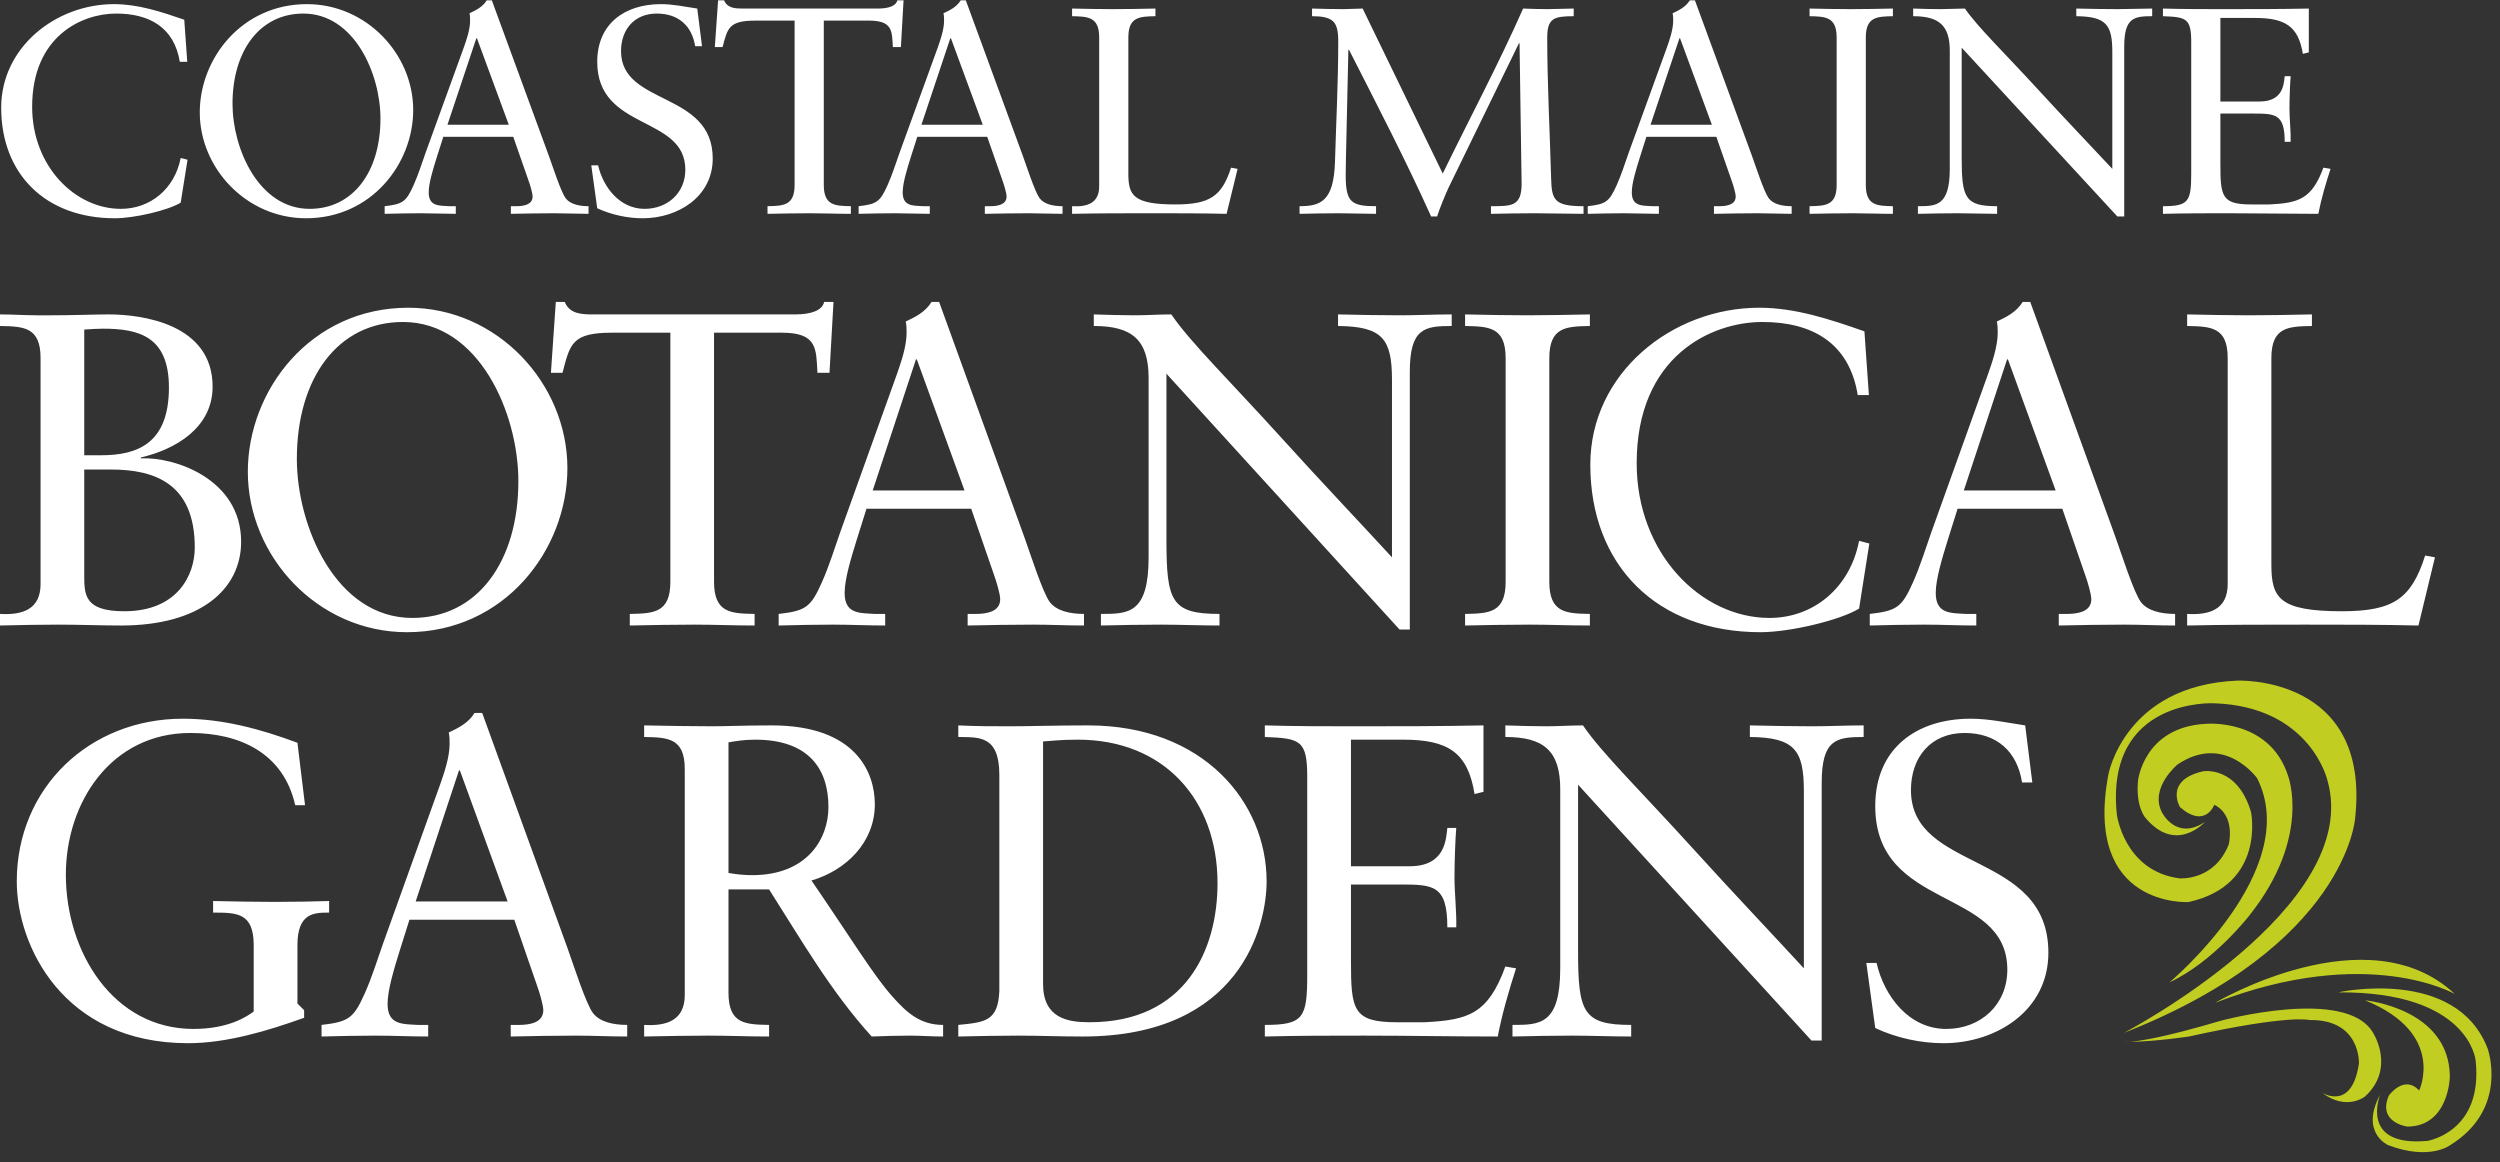
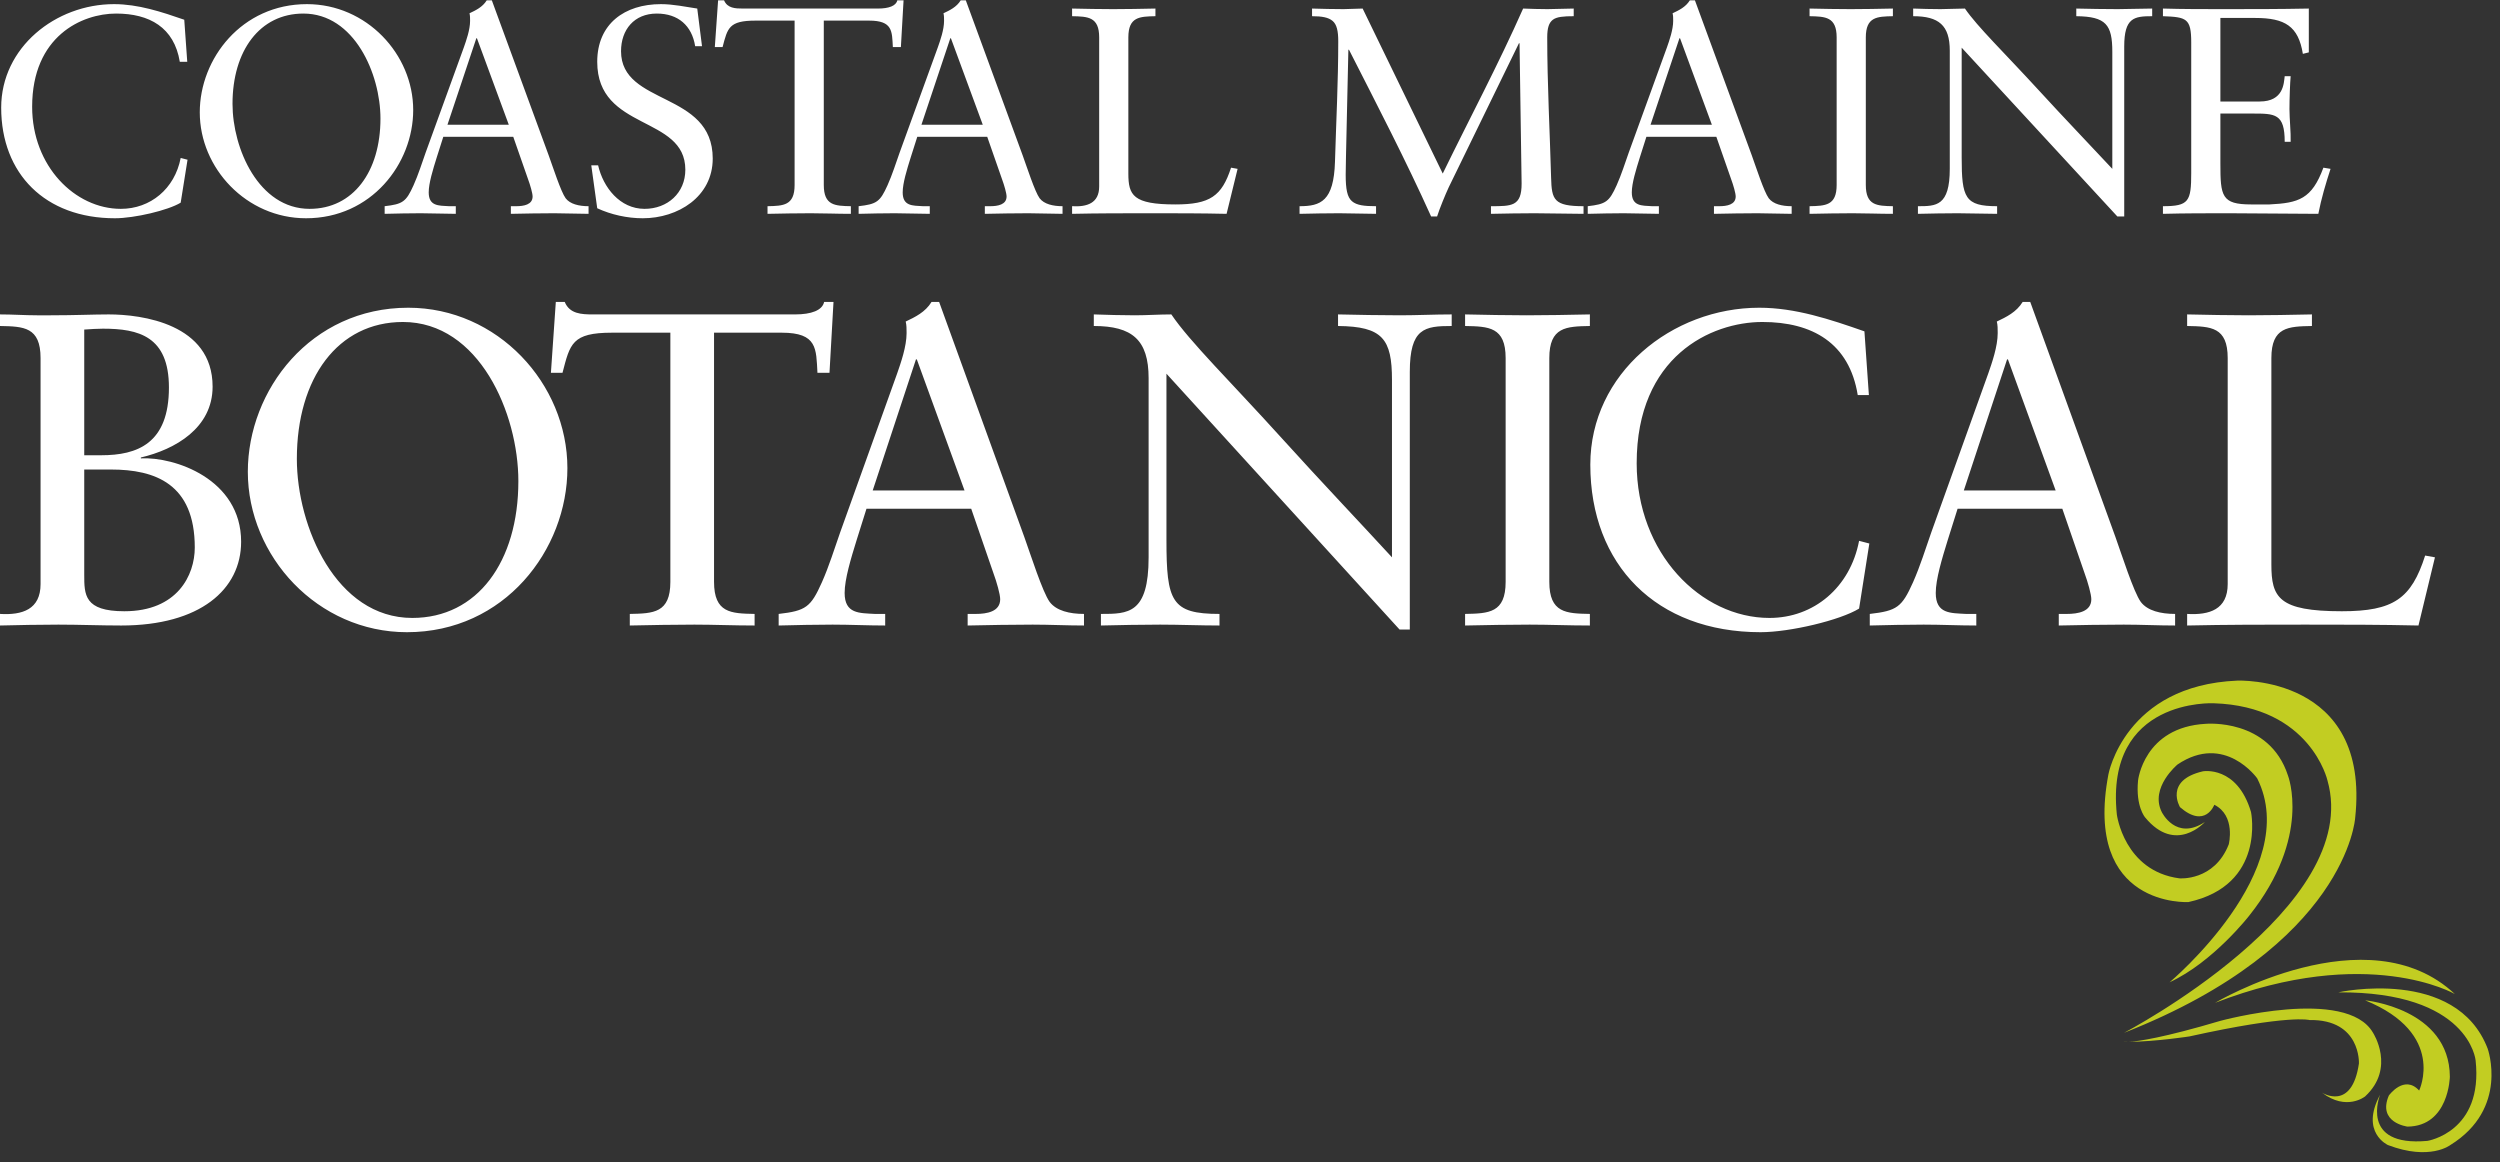
<svg xmlns="http://www.w3.org/2000/svg" width="200px" height="93px" viewBox="0 0 200 93">
  <rect x="0" y="0" width="200" height="93" fill="#333333" stroke="none" />
  <title>CMBG_Logo_JAN13_bw</title>
  <desc>Created with Sketch.</desc>
  <g id="Homepage" stroke="none" stroke-width="1" fill="none" fill-rule="evenodd">
    <g id="Homepage/Desktop/Spring-Summer-FINAL" transform="translate(-20, -27)" fill-rule="nonzero">
      <g id="Header">
        <g id="CMBG_Logo_JAN13_bw" transform="translate(20, 27)">
          <path d="M24.554,0.331 C29.318,0.331 33.056,4.331 33.056,8.802 C33.056,13.108 29.699,17.461 24.483,17.461 C19.72,17.461 15.982,13.461 15.982,8.99 C15.982,4.684 19.339,0.331 24.554,0.331 Z M14.98,4.943 L14.384,4.943 C13.932,2.19 11.955,1.085 9.287,1.085 C6.549,1.085 2.572,2.896 2.572,8.543 C2.572,13.296 6.001,16.708 9.669,16.708 C12.026,16.708 13.979,15.108 14.455,12.637 L15.003,12.778 L14.455,16.213 C13.455,16.825 10.764,17.461 9.192,17.461 C3.619,17.461 0.095,13.908 0.095,8.614 C0.095,3.79 4.453,0.331 9.121,0.331 C11.05,0.331 12.907,0.943 14.741,1.579 L14.98,4.943 Z M47.302,13.225 L47.849,13.225 C48.254,14.99 49.588,16.708 51.565,16.708 C53.399,16.708 54.827,15.437 54.827,13.578 C54.827,9.202 47.778,10.496 47.778,4.943 C47.778,1.908 49.969,0.331 52.874,0.331 C53.851,0.331 54.827,0.543 55.78,0.684 L56.161,3.696 L55.613,3.696 C55.351,2.049 54.256,1.085 52.541,1.085 C50.731,1.085 49.683,2.379 49.683,4.096 C49.683,8.472 57.018,7.272 57.018,12.684 C57.018,15.743 54.232,17.461 51.422,17.461 C50.183,17.461 48.897,17.178 47.778,16.66 L47.302,13.225 Z M115.419,13.884 C117.562,9.484 119.872,5.155 121.85,0.684 C122.491,0.708 123.159,0.731 123.803,0.731 C124.493,0.731 125.207,0.684 125.897,0.684 L125.897,1.296 C125.088,1.296 124.54,1.343 124.231,1.579 C123.921,1.814 123.778,2.214 123.778,2.99 C123.778,6.708 123.992,10.661 124.088,14.213 C124.135,15.978 124.302,16.496 126.683,16.496 L126.683,17.107 C125.373,17.107 124.064,17.06 122.754,17.06 C121.587,17.06 120.444,17.084 119.277,17.107 L119.277,16.496 C120.11,16.496 120.705,16.496 121.111,16.284 C121.54,16.049 121.729,15.602 121.729,14.684 L121.563,3.461 L121.515,3.461 L115.895,14.99 C115.633,15.554 115.157,16.708 114.967,17.319 L114.49,17.319 C112.466,12.825 110.18,8.426 107.918,3.978 L107.87,3.978 L107.679,12.496 C107.679,12.802 107.655,13.649 107.655,13.978 C107.655,15.131 107.775,15.766 108.155,16.096 C108.536,16.425 109.132,16.496 110.084,16.496 L110.084,17.107 C109.108,17.107 108.108,17.06 107.132,17.06 C106.084,17.06 105.012,17.084 103.964,17.107 L103.964,16.496 C105.655,16.496 106.703,16.096 106.798,12.943 C106.893,9.719 107.06,6.52 107.06,3.296 C107.06,2.473 106.941,1.955 106.607,1.673 C106.274,1.391 105.75,1.296 104.964,1.296 L104.964,0.684 C105.798,0.708 106.655,0.731 107.489,0.731 C107.989,0.731 108.513,0.684 109.012,0.684 L115.419,13.884 Z M169.938,17.319 L169.39,17.319 L156.934,3.814 L156.934,12.59 C156.934,15.837 157.196,16.496 159.769,16.496 L159.769,17.107 C158.72,17.107 157.648,17.06 156.601,17.06 C155.552,17.06 154.481,17.084 153.434,17.107 L153.434,16.496 C154.887,16.496 155.982,16.496 155.982,13.508 L155.982,4.049 C155.982,2.025 155.1,1.296 153.053,1.296 L153.053,0.684 C153.791,0.708 154.505,0.731 155.243,0.731 C155.886,0.731 156.553,0.684 157.196,0.684 C158.172,2.12 160.387,4.26 163.103,7.225 C165.127,9.437 167.365,11.766 168.985,13.508 L168.985,4.143 C168.985,1.979 168.484,1.32 166.103,1.296 L166.103,0.684 C167.199,0.708 168.317,0.731 169.413,0.731 C170.342,0.731 171.246,0.684 172.175,0.684 L172.175,1.296 C170.723,1.296 169.938,1.414 169.938,3.72 L169.938,17.319 Z M98.127,17.107 C96.103,17.06 94.102,17.06 92.078,17.06 C89.959,17.06 87.863,17.06 85.767,17.107 L85.767,16.496 C86.958,16.566 87.934,16.26 87.934,14.919 L87.934,2.99 C87.934,1.343 87.029,1.32 85.767,1.296 L85.767,0.684 C86.886,0.708 87.982,0.731 89.054,0.731 C90.149,0.731 91.245,0.708 92.435,0.684 L92.435,1.296 C91.173,1.32 90.268,1.343 90.268,2.99 L90.268,13.884 C90.268,15.625 90.649,16.355 94.031,16.355 C96.793,16.355 97.746,15.696 98.484,13.414 L99.008,13.508 L98.127,17.107 Z M43.894,12.426 C44.228,13.343 44.871,15.343 45.251,15.86 C45.609,16.331 46.323,16.496 47.085,16.496 L47.085,17.107 C46.18,17.107 45.251,17.06 44.346,17.06 C43.18,17.06 42.037,17.084 40.869,17.107 L40.869,16.496 L41.298,16.496 C41.894,16.496 42.608,16.378 42.608,15.72 C42.608,15.461 42.417,14.802 42.251,14.355 L41.06,10.943 L35.464,10.943 L34.94,12.59 C34.63,13.578 34.297,14.661 34.297,15.39 C34.297,16.496 35.083,16.449 35.916,16.496 L36.464,16.496 L36.464,17.107 C35.535,17.107 34.582,17.06 33.654,17.06 C32.701,17.06 31.725,17.084 30.772,17.107 L30.772,16.496 C32.225,16.331 32.487,16.143 33.082,14.825 C33.463,13.978 33.749,13.06 34.058,12.19 L37.107,3.79 C37.297,3.249 37.607,2.379 37.607,1.673 C37.607,1.437 37.607,1.249 37.56,1.061 C38.06,0.826 38.607,0.567 38.94,0.025 L39.346,0.025 L43.894,12.426 Z M177.631,8.12 L180.776,8.12 C182.704,8.12 182.704,6.637 182.776,6.096 L183.252,6.096 C183.204,6.614 183.157,7.884 183.157,8.731 C183.157,9.484 183.275,10.59 183.252,11.343 L182.776,11.343 C182.776,9.084 182.013,9.084 180.179,9.084 L177.631,9.084 L177.631,13.084 C177.631,15.696 177.727,16.355 180.085,16.355 L181.562,16.355 C183.894,16.237 184.943,15.931 185.872,13.414 L186.444,13.508 C186.061,14.684 185.705,15.884 185.466,17.107 C183.085,17.107 180.704,17.06 178.323,17.06 C176.56,17.06 174.798,17.06 173.035,17.107 L173.035,16.496 C175.107,16.496 175.298,16.119 175.298,13.837 L175.298,3.39 C175.298,1.461 174.916,1.367 173.035,1.296 L173.035,0.684 C174.631,0.731 176.25,0.731 177.846,0.731 C180.132,0.731 182.395,0.731 184.705,0.684 L184.705,4.19 L184.228,4.308 C183.871,2.096 182.8,1.437 180.417,1.437 L177.631,1.437 L177.631,8.12 Z M81.812,12.426 C82.146,13.343 82.789,15.343 83.169,15.86 C83.527,16.331 84.241,16.496 85.003,16.496 L85.003,17.107 C84.098,17.107 83.169,17.06 82.264,17.06 C81.098,17.06 79.955,17.084 78.787,17.107 L78.787,16.496 L79.217,16.496 C79.812,16.496 80.526,16.378 80.526,15.72 C80.526,15.461 80.335,14.802 80.169,14.355 L78.978,10.943 L73.382,10.943 L72.858,12.59 C72.548,13.578 72.215,14.661 72.215,15.39 C72.215,16.496 73.001,16.449 73.834,16.496 L74.382,16.496 L74.382,17.107 C73.453,17.107 72.5,17.06 71.572,17.06 C70.619,17.06 69.643,17.084 68.69,17.107 L68.69,16.496 C70.143,16.331 70.405,16.143 71,14.825 C71.381,13.978 71.667,13.06 71.977,12.19 L75.025,3.79 C75.215,3.249 75.525,2.379 75.525,1.673 C75.525,1.437 75.525,1.249 75.478,1.061 C75.978,0.826 76.525,0.567 76.858,0.025 L77.264,0.025 L81.812,12.426 Z M146.932,2.99 C146.932,1.343 146.026,1.32 144.765,1.296 L144.765,0.684 C145.883,0.708 146.979,0.731 148.05,0.731 C149.146,0.731 150.242,0.708 151.432,0.684 L151.432,1.296 C150.171,1.32 149.265,1.343 149.265,2.99 L149.265,14.802 C149.265,16.449 150.171,16.472 151.432,16.496 L151.432,17.107 C150.289,17.107 149.265,17.06 148.217,17.06 C147.075,17.06 145.954,17.084 144.765,17.107 L144.765,16.496 C146.026,16.472 146.932,16.449 146.932,14.802 L146.932,2.99 Z M72.071,3.767 L71.428,3.767 C71.356,2.496 71.428,1.649 69.522,1.649 L65.903,1.649 L65.903,14.802 C65.903,16.449 66.808,16.472 68.07,16.496 L68.07,17.107 C66.926,17.107 65.903,17.06 64.855,17.06 C63.712,17.06 62.592,17.084 61.402,17.107 L61.402,16.496 C62.664,16.472 63.568,16.449 63.568,14.802 L63.568,1.649 L60.449,1.649 C58.306,1.649 58.21,2.237 57.806,3.767 L57.186,3.767 L57.448,0.025 L57.924,0.025 C58.187,0.661 58.829,0.684 59.425,0.684 L70.237,0.684 C71.094,0.684 71.69,0.473 71.785,0.025 L72.285,0.025 L72.071,3.767 Z M140.142,12.426 C140.474,13.343 141.118,15.343 141.499,15.86 C141.856,16.331 142.57,16.496 143.333,16.496 L143.333,17.107 C142.427,17.107 141.499,17.06 140.594,17.06 C139.427,17.06 138.284,17.084 137.117,17.107 L137.117,16.496 L137.545,16.496 C138.142,16.496 138.855,16.378 138.855,15.72 C138.855,15.461 138.665,14.802 138.498,14.355 L137.307,10.943 L131.711,10.943 L131.188,12.59 C130.878,13.578 130.544,14.661 130.544,15.39 C130.544,16.496 131.33,16.449 132.164,16.496 L132.711,16.496 L132.711,17.107 C131.783,17.107 130.83,17.06 129.901,17.06 C128.948,17.06 127.972,17.084 127.019,17.107 L127.019,16.496 C128.472,16.331 128.734,16.143 129.33,14.825 C129.711,13.978 129.997,13.06 130.306,12.19 L133.355,3.79 C133.545,3.249 133.854,2.379 133.854,1.673 C133.854,1.437 133.854,1.249 133.807,1.061 C134.307,0.826 134.855,0.567 135.188,0.025 L135.593,0.025 L140.142,12.426 Z M24.769,16.708 C28.246,16.708 30.437,13.743 30.437,9.484 C30.437,5.908 28.341,1.085 24.269,1.085 C20.792,1.085 18.601,4.049 18.601,8.308 C18.601,11.884 20.697,16.708 24.769,16.708 Z M73.715,9.978 L78.621,9.978 L76.073,3.061 L76.025,3.061 L73.715,9.978 Z M35.797,9.978 L40.703,9.978 L38.155,3.061 L38.107,3.061 L35.797,9.978 Z M132.044,9.978 L136.95,9.978 L134.403,3.061 L134.355,3.061 L132.044,9.978 Z" id="Shape" fill="#FFFFFF" />
          <path d="M32.662,24.618 C39.793,24.618 45.392,30.68 45.392,37.454 C45.392,43.98 40.364,50.576 32.555,50.576 C25.423,50.576 19.826,44.515 19.826,37.74 C19.826,31.215 24.853,24.618 32.662,24.618 Z M149.511,31.606 L148.619,31.606 C147.943,27.435 144.982,25.759 140.989,25.759 C136.889,25.759 130.934,28.505 130.934,37.062 C130.934,44.265 136.069,49.435 141.559,49.435 C145.09,49.435 148.013,47.01 148.727,43.267 L149.547,43.481 L148.727,48.687 C147.229,49.613 143.2,50.576 140.847,50.576 C132.503,50.576 127.225,45.192 127.225,37.169 C127.225,29.86 133.752,24.618 140.74,24.618 C143.628,24.618 146.409,25.545 149.154,26.508 L149.511,31.606 Z M112.784,50.362 L111.964,50.362 L93.316,29.895 L93.316,43.195 C93.316,48.116 93.708,49.114 97.559,49.114 L97.559,50.041 C95.99,50.041 94.385,49.97 92.816,49.97 C91.247,49.97 89.643,50.006 88.074,50.041 L88.074,49.114 C90.249,49.114 91.889,49.114 91.889,44.586 L91.889,30.252 C91.889,27.185 90.57,26.08 87.504,26.08 L87.504,25.153 C88.609,25.188 89.679,25.224 90.784,25.224 C91.747,25.224 92.745,25.153 93.708,25.153 C95.17,27.328 98.486,30.572 102.55,35.065 C105.581,38.417 108.933,41.947 111.358,44.586 L111.358,30.394 C111.358,27.114 110.609,26.115 107.043,26.08 L107.043,25.153 C108.684,25.188 110.36,25.224 112,25.224 C113.39,25.224 114.746,25.153 116.136,25.153 L116.136,26.08 C113.961,26.08 112.784,26.258 112.784,29.752 L112.784,50.362 Z M169.23,42.946 C169.729,44.336 170.691,47.367 171.262,48.152 C171.797,48.865 172.867,49.114 174.008,49.114 L174.008,50.041 C172.653,50.041 171.262,49.97 169.907,49.97 C168.16,49.97 166.449,50.006 164.702,50.041 L164.702,49.114 L165.343,49.114 C166.235,49.114 167.305,48.936 167.305,47.938 C167.305,47.545 167.019,46.547 166.77,45.87 L164.986,40.699 L156.607,40.699 L155.822,43.195 C155.359,44.693 154.86,46.333 154.86,47.438 C154.86,49.114 156.036,49.043 157.285,49.114 L158.104,49.114 L158.104,50.041 C156.714,50.041 155.287,49.97 153.897,49.97 C152.471,49.97 151.009,50.006 149.582,50.041 L149.582,49.114 C151.758,48.865 152.15,48.579 153.042,46.583 C153.612,45.299 154.04,43.909 154.503,42.589 L159.067,29.86 C159.353,29.039 159.816,27.72 159.816,26.65 C159.816,26.294 159.816,26.008 159.745,25.723 C160.494,25.367 161.314,24.974 161.813,24.154 L162.419,24.154 L169.23,42.946 Z M81.94,42.946 C82.44,44.336 83.403,47.367 83.973,48.152 C84.508,48.865 85.577,49.114 86.719,49.114 L86.719,50.041 C85.363,50.041 83.973,49.97 82.618,49.97 C80.871,49.97 79.159,50.006 77.412,50.041 L77.412,49.114 L78.054,49.114 C78.945,49.114 80.015,48.936 80.015,47.938 C80.015,47.545 79.73,46.547 79.48,45.87 L77.697,40.699 L69.318,40.699 L68.534,43.195 C68.07,44.693 67.571,46.333 67.571,47.438 C67.571,49.114 68.748,49.043 69.995,49.114 L70.815,49.114 L70.815,50.041 C69.425,50.041 67.999,49.97 66.608,49.97 C65.182,49.97 63.719,50.006 62.293,50.041 L62.293,49.114 C64.469,48.865 64.861,48.579 65.752,46.583 C66.323,45.299 66.75,43.909 67.214,42.589 L71.778,29.86 C72.063,29.039 72.527,27.72 72.527,26.65 C72.527,26.294 72.527,26.008 72.456,25.723 C73.204,25.367 74.025,24.974 74.524,24.154 L75.13,24.154 L81.94,42.946 Z M0,49.114 C1.783,49.222 3.245,48.758 3.245,46.725 L3.245,28.647 C3.245,26.151 1.889,26.115 0,26.08 L0,25.153 C0.998,25.153 1.997,25.224 2.959,25.224 L4.065,25.224 C6.098,25.224 7.417,25.153 8.7,25.153 C11.339,25.153 17.008,25.902 17.008,30.929 C17.008,34.245 14.013,35.957 11.268,36.599 L11.268,36.67 C13.942,36.528 19.29,38.311 19.29,43.338 C19.29,47.153 16.01,50.041 9.699,50.041 C8.023,50.041 6.347,49.97 4.671,49.97 C3.102,49.97 1.533,50.006 0,50.041 L0,49.114 Z M120.451,28.647 C120.451,26.151 119.096,26.115 117.207,26.08 L117.207,25.153 C118.883,25.188 120.522,25.224 122.127,25.224 C123.767,25.224 125.408,25.188 127.19,25.153 L127.19,26.08 C125.3,26.115 123.945,26.151 123.945,28.647 L123.945,46.547 C123.945,49.043 125.3,49.078 127.19,49.114 L127.19,50.041 C125.478,50.041 123.945,49.97 122.377,49.97 C120.665,49.97 118.989,50.006 117.207,50.041 L117.207,49.114 C119.096,49.078 120.451,49.043 120.451,46.547 L120.451,28.647 Z M193.477,50.041 C190.446,49.97 187.45,49.97 184.419,49.97 C181.247,49.97 178.108,49.97 174.971,50.041 L174.971,49.114 C176.753,49.222 178.216,48.758 178.216,46.725 L178.216,28.647 C178.216,26.151 176.861,26.115 174.971,26.08 L174.971,25.153 C176.647,25.188 178.287,25.224 179.892,25.224 C181.531,25.224 183.172,25.188 184.954,25.153 L184.954,26.08 C183.065,26.115 181.71,26.151 181.71,28.647 L181.71,45.157 C181.71,47.795 182.28,48.9 187.344,48.9 C191.481,48.9 192.906,47.902 194.012,44.444 L194.796,44.586 L193.477,50.041 Z M66.359,29.824 L65.396,29.824 C65.289,27.898 65.396,26.615 62.543,26.615 L57.123,26.615 L57.123,46.547 C57.123,49.043 58.478,49.078 60.368,49.114 L60.368,50.041 C58.657,50.041 57.123,49.97 55.555,49.97 C53.843,49.97 52.167,50.006 50.384,50.041 L50.384,49.114 C52.274,49.078 53.629,49.043 53.629,46.547 L53.629,26.615 L48.958,26.615 C45.749,26.615 45.606,27.506 45,29.824 L44.073,29.824 L44.465,24.154 L45.178,24.154 C45.57,25.117 46.533,25.153 47.424,25.153 L63.613,25.153 C64.896,25.153 65.788,24.832 65.93,24.154 L66.68,24.154 L66.359,29.824 Z M32.983,49.435 C38.189,49.435 41.469,44.942 41.469,38.488 C41.469,33.069 38.331,25.759 32.234,25.759 C27.028,25.759 23.748,30.252 23.748,36.706 C23.748,42.126 26.886,49.435 32.983,49.435 Z M6.739,45.977 C6.739,47.581 6.739,48.9 9.948,48.9 C14.192,48.9 15.582,46.012 15.582,43.801 C15.582,38.703 12.409,37.562 8.879,37.562 L6.739,37.562 L6.739,45.977 Z M69.817,39.237 L77.162,39.237 L73.347,28.754 L73.276,28.754 L69.817,39.237 Z M157.106,39.237 L164.452,39.237 L160.636,28.754 L160.565,28.754 L157.106,39.237 Z M6.739,36.42 L8.094,36.42 C10.982,36.42 13.514,35.493 13.514,31 C13.514,26.9 11.089,26.294 8.236,26.294 C7.773,26.294 7.274,26.329 6.739,26.365 L6.739,36.42 Z" id="Shape" fill="#FFFFFF" />
-           <path d="M24.402,64.415 L23.616,64.415 C22.688,60.278 19.226,58.638 15.227,58.638 C8.909,58.638 5.268,64.165 5.268,69.977 C5.268,76.145 9.052,82.315 15.477,82.315 C18.297,82.315 19.761,81.316 20.296,80.923 L20.296,75.611 C20.296,73.008 18.94,73.008 17.048,73.008 L17.048,72.081 C18.726,72.116 20.368,72.152 21.974,72.152 C23.616,72.152 25.258,72.116 26.329,72.081 L26.329,73.008 C25.151,73.008 23.795,73.008 23.795,75.611 L23.795,80.282 L24.33,80.817 L24.33,81.423 C21.439,82.457 18.155,83.456 15.049,83.456 C5.018,83.456 1.342,75.611 1.342,70.512 C1.342,63.024 7.16,57.497 14.62,57.497 C17.798,57.497 20.832,58.317 23.795,59.422 L24.402,64.415 Z M149.306,77.037 L150.127,77.037 C150.735,79.712 152.733,82.315 155.696,82.315 C158.445,82.315 160.586,80.389 160.586,77.572 C160.586,70.94 150.02,72.901 150.02,64.486 C150.02,59.886 153.305,57.497 157.659,57.497 C159.122,57.497 160.586,57.818 162.015,58.032 L162.586,62.596 L161.765,62.596 C161.373,60.1 159.73,58.638 157.16,58.638 C154.447,58.638 152.876,60.6 152.876,63.202 C152.876,69.834 163.871,68.016 163.871,76.217 C163.871,80.852 159.693,83.456 155.482,83.456 C153.626,83.456 151.698,83.028 150.02,82.243 L149.306,77.037 Z M145.736,83.241 L144.916,83.241 L126.246,62.775 L126.246,76.074 C126.246,80.995 126.639,81.993 130.495,81.993 L130.495,82.921 C128.922,82.921 127.316,82.85 125.746,82.85 C124.175,82.85 122.569,82.885 120.998,82.921 L120.998,81.993 C123.176,81.993 124.819,81.993 124.819,77.465 L124.819,63.131 C124.819,60.065 123.498,58.959 120.428,58.959 L120.428,58.032 C121.534,58.067 122.605,58.103 123.712,58.103 C124.676,58.103 125.675,58.032 126.639,58.032 C128.102,60.207 131.422,63.452 135.491,67.944 C138.526,71.296 141.881,74.826 144.309,77.465 L144.309,63.274 C144.309,59.993 143.558,58.995 139.989,58.959 L139.989,58.032 C141.63,58.067 143.31,58.103 144.951,58.103 C146.343,58.103 147.7,58.032 149.092,58.032 L149.092,58.959 C146.914,58.959 145.736,59.137 145.736,62.631 L145.736,83.241 Z M108.077,69.299 L112.788,69.299 C115.68,69.299 115.68,67.053 115.787,66.233 L116.501,66.233 C116.43,67.018 116.358,68.943 116.358,70.227 C116.358,71.367 116.537,73.044 116.501,74.184 L115.787,74.184 C115.787,70.761 114.645,70.761 111.896,70.761 L108.077,70.761 L108.077,76.823 C108.077,80.781 108.219,81.78 111.753,81.78 L113.966,81.78 C117.464,81.601 119.035,81.138 120.428,77.323 L121.284,77.465 C120.713,79.248 120.177,81.067 119.82,82.921 C116.251,82.921 112.681,82.85 109.111,82.85 C106.47,82.85 103.828,82.85 101.187,82.921 L101.187,81.993 C104.293,81.993 104.578,81.423 104.578,77.964 L104.578,62.133 C104.578,59.208 104.007,59.066 101.187,58.959 L101.187,58.032 C103.579,58.103 106.006,58.103 108.397,58.103 C111.824,58.103 115.216,58.103 118.678,58.032 L118.678,63.346 L117.964,63.523 C117.429,60.171 115.822,59.173 112.253,59.173 L108.077,59.173 L108.077,69.299 Z M58.279,71.154 L58.279,79.427 C58.279,81.922 59.635,81.958 61.527,81.993 L61.527,82.921 C59.814,82.921 58.279,82.85 56.708,82.85 C54.995,82.85 53.317,82.885 51.532,82.921 L51.532,81.993 C53.317,82.101 54.781,81.637 54.781,79.605 L54.781,61.526 C54.781,59.03 53.424,58.995 51.532,58.959 L51.532,58.032 C53.496,58.067 55.209,58.103 56.958,58.103 C58.207,58.103 59.457,58.032 61.742,58.032 C68.488,58.032 69.987,61.811 69.987,64.344 C69.987,67.374 67.703,69.621 64.918,70.441 C68.167,75.183 69.88,78.035 71.415,79.747 C72.557,81.031 73.628,81.993 75.449,81.993 L75.449,82.921 C74.556,82.921 73.664,82.85 72.772,82.85 C71.772,82.85 70.737,82.885 69.737,82.921 C66.489,79.355 64.097,75.183 61.527,71.154 L58.279,71.154 Z M79.947,61.99 C79.947,58.781 78.269,58.995 76.663,58.959 L76.663,58.032 C78.055,58.103 79.483,58.103 80.875,58.103 C82.374,58.103 84.409,58.032 87.051,58.032 C96.296,58.032 101.329,64.201 101.329,70.512 C101.329,74.042 99.258,82.921 86.622,82.921 C84.801,82.921 83.124,82.85 81.446,82.85 C79.84,82.85 78.269,82.885 76.663,82.921 L76.663,81.993 C78.804,81.78 79.84,81.708 79.947,79.283 L79.947,61.99 Z M45.392,75.825 C45.891,77.215 46.855,80.247 47.427,81.031 C47.962,81.744 49.033,81.993 50.176,81.993 L50.176,82.921 C48.819,82.921 47.427,82.85 46.07,82.85 C44.321,82.85 42.608,82.885 40.858,82.921 L40.858,81.993 L41.501,81.993 C42.393,81.993 43.464,81.815 43.464,80.817 C43.464,80.425 43.179,79.427 42.929,78.749 L41.144,73.579 L32.755,73.579 L31.97,76.074 C31.506,77.572 31.006,79.213 31.006,80.317 C31.006,81.993 32.184,81.922 33.434,81.993 L34.255,81.993 L34.255,82.921 C32.862,82.921 31.434,82.85 30.042,82.85 C28.614,82.85 27.151,82.885 25.723,82.921 L25.723,81.993 C27.901,81.744 28.293,81.458 29.185,79.462 C29.757,78.178 30.185,76.788 30.649,75.469 L35.218,62.739 C35.504,61.919 35.968,60.6 35.968,59.53 C35.968,59.173 35.968,58.888 35.897,58.602 C36.646,58.246 37.467,57.853 37.967,57.033 L38.574,57.033 L45.392,75.825 Z M83.445,78.713 C83.445,81.458 85.408,81.78 87.157,81.78 C94.868,81.78 97.402,75.967 97.402,70.654 C97.402,63.986 93.119,59.173 86.229,59.173 C84.766,59.173 84.088,59.28 83.445,59.316 L83.445,78.713 Z M33.255,72.116 L40.609,72.116 L36.789,61.633 L36.718,61.633 L33.255,72.116 Z M60.421,59.173 C59.528,59.173 58.921,59.28 58.279,59.387 L58.279,69.834 C58.814,69.941 59.564,70.013 60.171,70.013 C64.561,70.013 66.275,67.124 66.275,64.557 C66.275,61.455 64.633,59.173 60.421,59.173 Z" id="Shape" fill="#FFFFFF" />
          <path d="M187.054,79.388 C187.054,79.388 196.487,77.307 199.012,83.886 C199.012,83.886 200.739,88.686 196.023,91.606 C196.023,91.606 194.394,92.881 191.04,91.606 C191.04,91.606 188.781,90.599 190.408,87.578 C190.408,87.578 188.714,91.773 194.196,91.27 C194.196,91.27 198.679,90.565 198.048,84.825 C198.048,84.825 197.541,79.313 187.054,79.388 Z M189.212,80.026 C189.212,80.026 195.956,80.663 195.988,86.135 C195.988,86.135 195.922,90.096 192.601,90.129 C192.601,90.129 190.175,89.827 191.106,87.645 C191.106,87.645 192.335,85.934 193.531,87.243 C193.531,87.243 195.724,82.678 189.212,80.026 Z M170.308,83.349 C171.075,83.303 173.057,83.025 177.62,81.671 C177.62,81.671 187.718,78.914 189.844,82.625 C189.844,82.625 191.671,85.43 189.212,87.712 C189.212,87.712 187.718,88.92 185.757,87.41 C185.757,87.41 188.149,88.954 188.714,85.078 C188.714,85.078 188.88,81.536 184.761,81.603 C184.761,81.603 183.2,81.133 175.162,82.912 C175.162,82.912 172.502,83.326 170.308,83.349 C169.991,83.369 169.88,83.349 169.88,83.349 C170.02,83.351 170.162,83.351 170.308,83.349 Z M169.925,82.625 C169.925,82.625 189.087,72.603 186.197,62.435 C186.197,62.435 184.85,56.509 177.097,56.261 C177.097,56.261 168.384,55.818 169.347,65.16 C169.347,65.16 169.925,69.684 174.353,70.268 C174.353,70.268 177.146,70.511 178.302,67.543 C178.302,67.543 178.879,65.256 177.146,64.381 C177.146,64.381 176.423,66.326 174.402,64.575 C174.402,64.575 173.102,62.435 176.231,61.705 C176.231,61.705 178.975,61.218 180.082,64.965 C180.082,64.965 181.286,70.802 175.076,72.165 C175.076,72.165 166.649,72.652 168.673,61.948 C168.673,61.948 169.972,54.834 178.975,54.45 C178.975,54.45 189.663,53.969 188.412,65.451 C188.412,65.451 187.738,75.619 169.925,82.625 Z M177.204,80.227 C177.204,80.227 180.256,78.414 184.18,77.42 C188.104,76.425 192.899,76.249 196.387,79.522 C196.387,79.522 189.444,75.494 177.204,80.227 Z M173.568,78.582 C173.568,78.582 184.263,69.62 180.576,62.269 C180.576,62.269 177.985,58.611 174.199,61.162 C174.199,61.162 171.973,63.007 172.936,64.954 C172.936,64.954 174.065,67.304 176.39,65.759 C176.39,65.759 174.065,68.378 171.608,65.391 C171.608,65.391 170.843,64.519 171.044,62.437 C171.044,62.437 171.508,58.174 176.457,57.905 C176.457,57.905 181.539,57.436 183.034,62.034 C183.034,62.034 184.963,66.938 179.944,73.245 C179.944,73.245 177.055,76.971 173.568,78.582 Z" id="Shape" fill="#C2CD22" />
        </g>
      </g>
    </g>
  </g>
</svg>